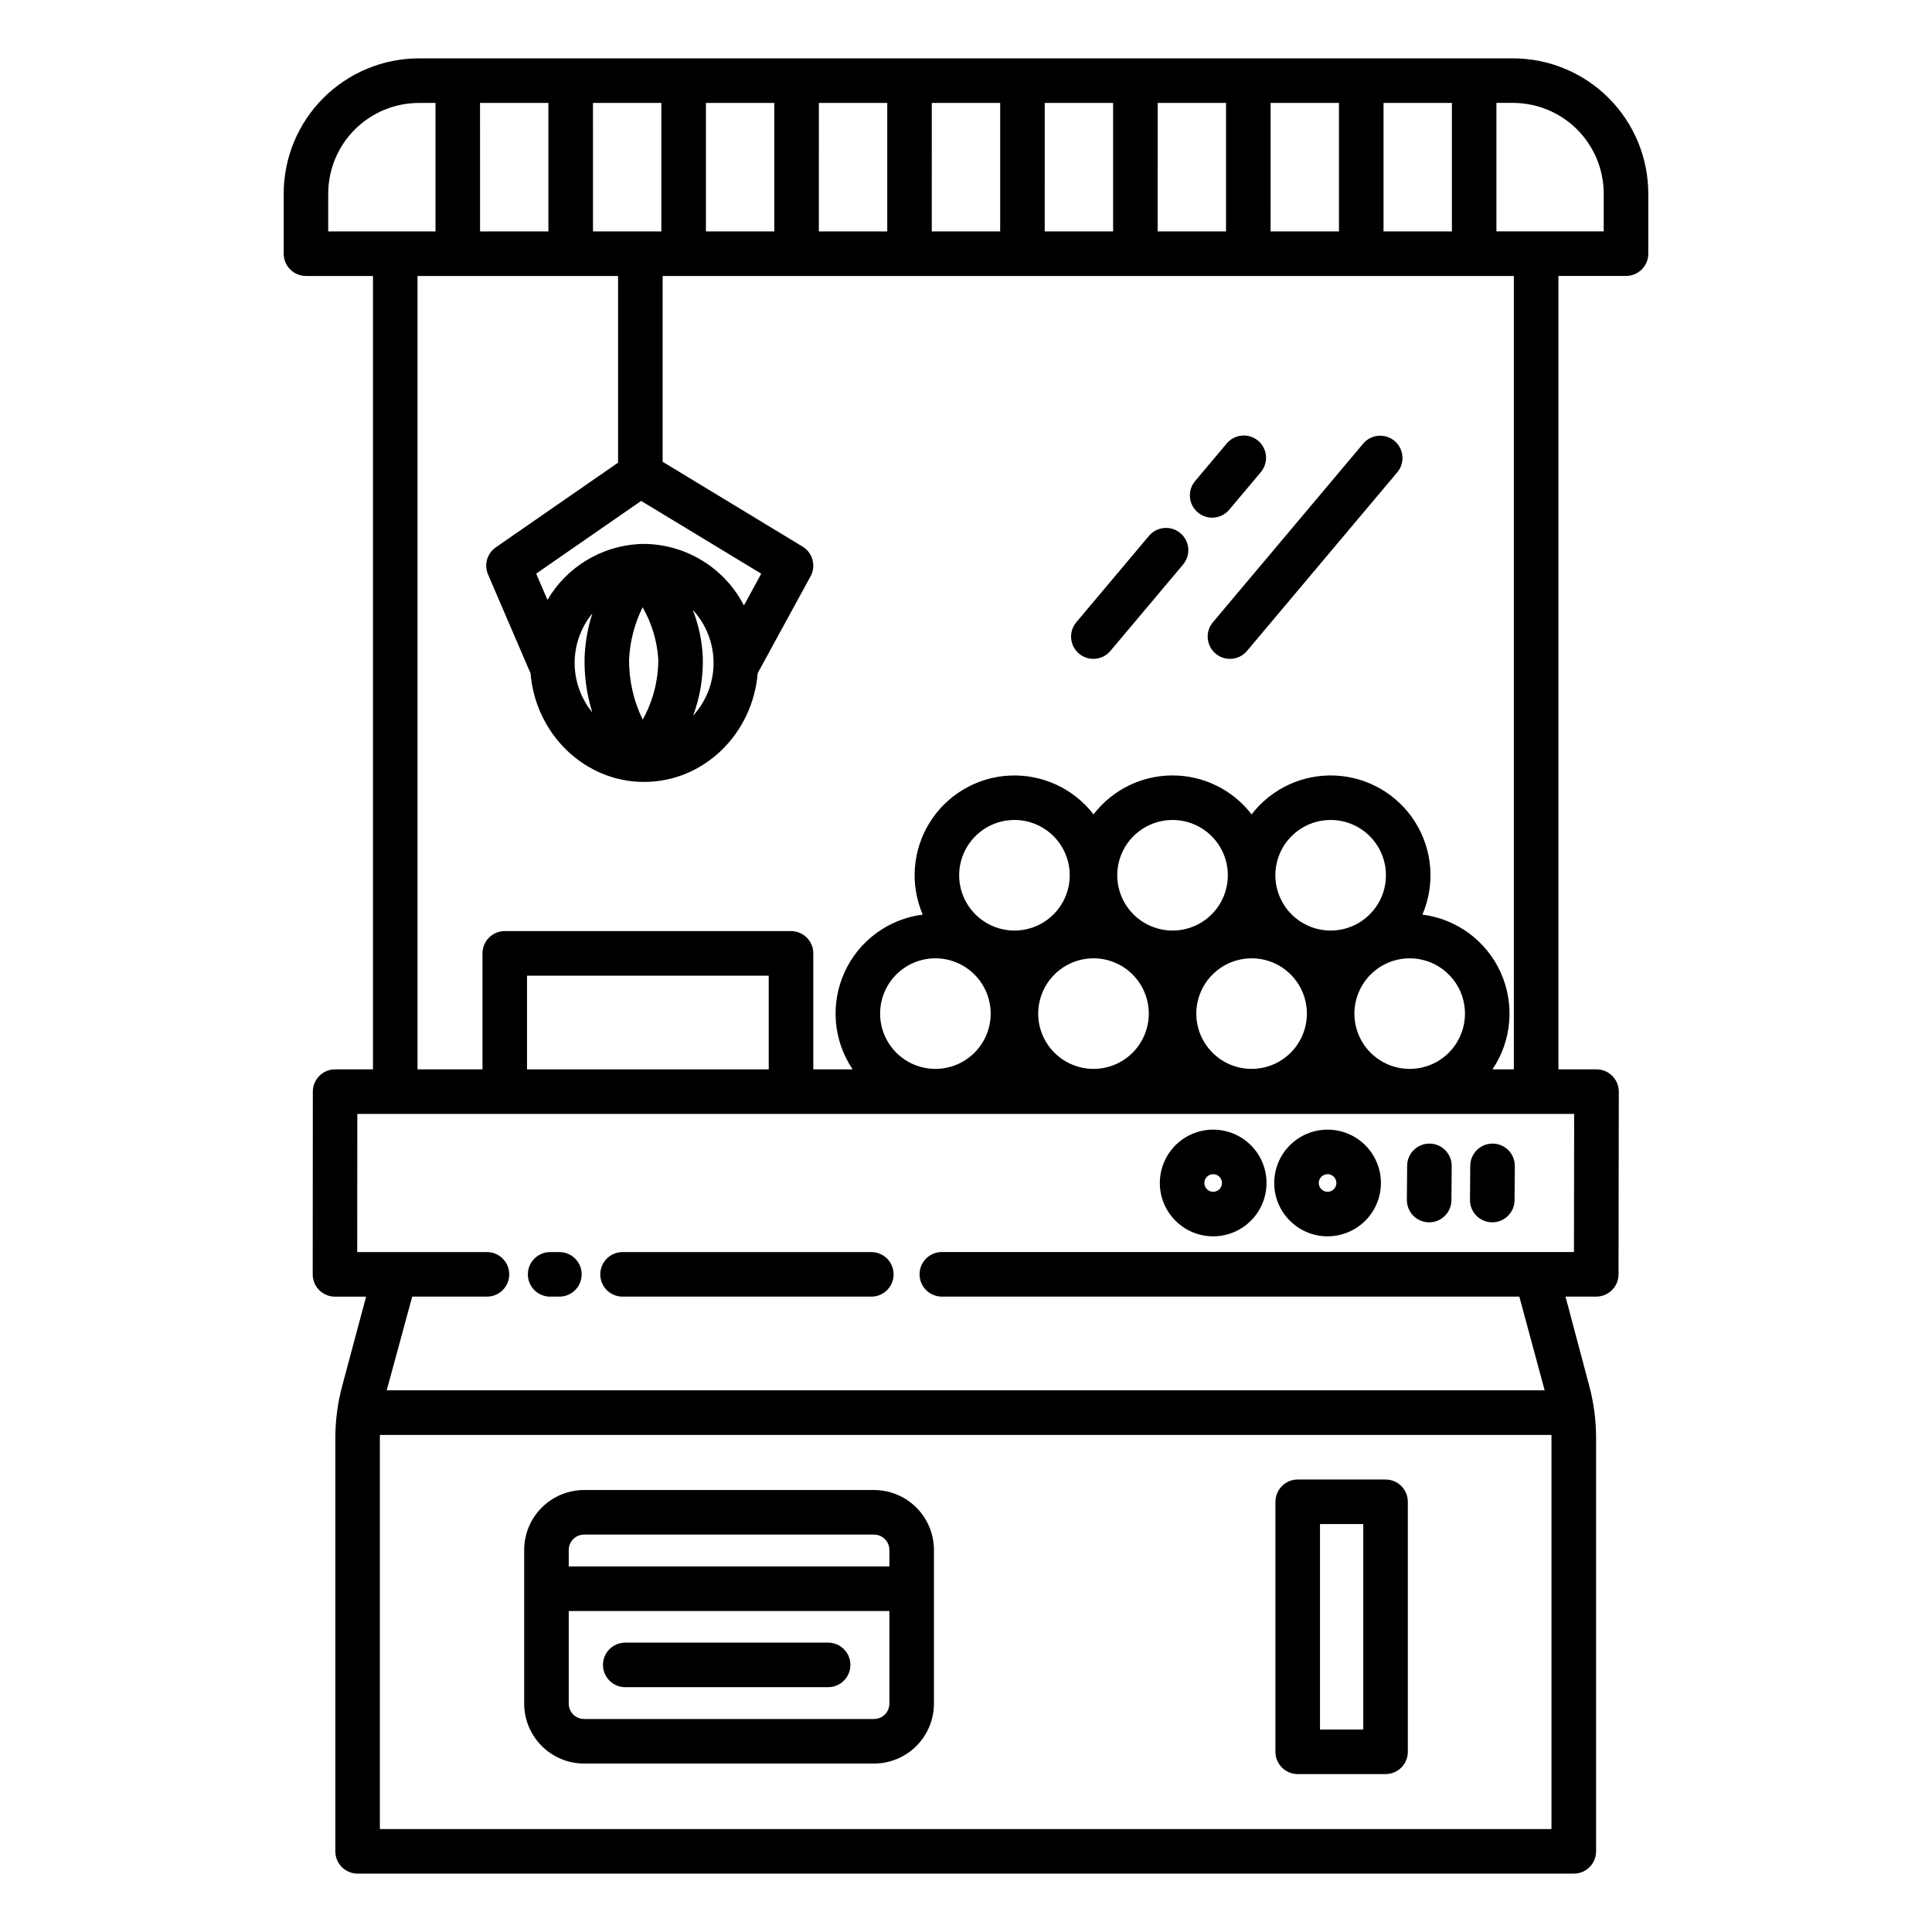
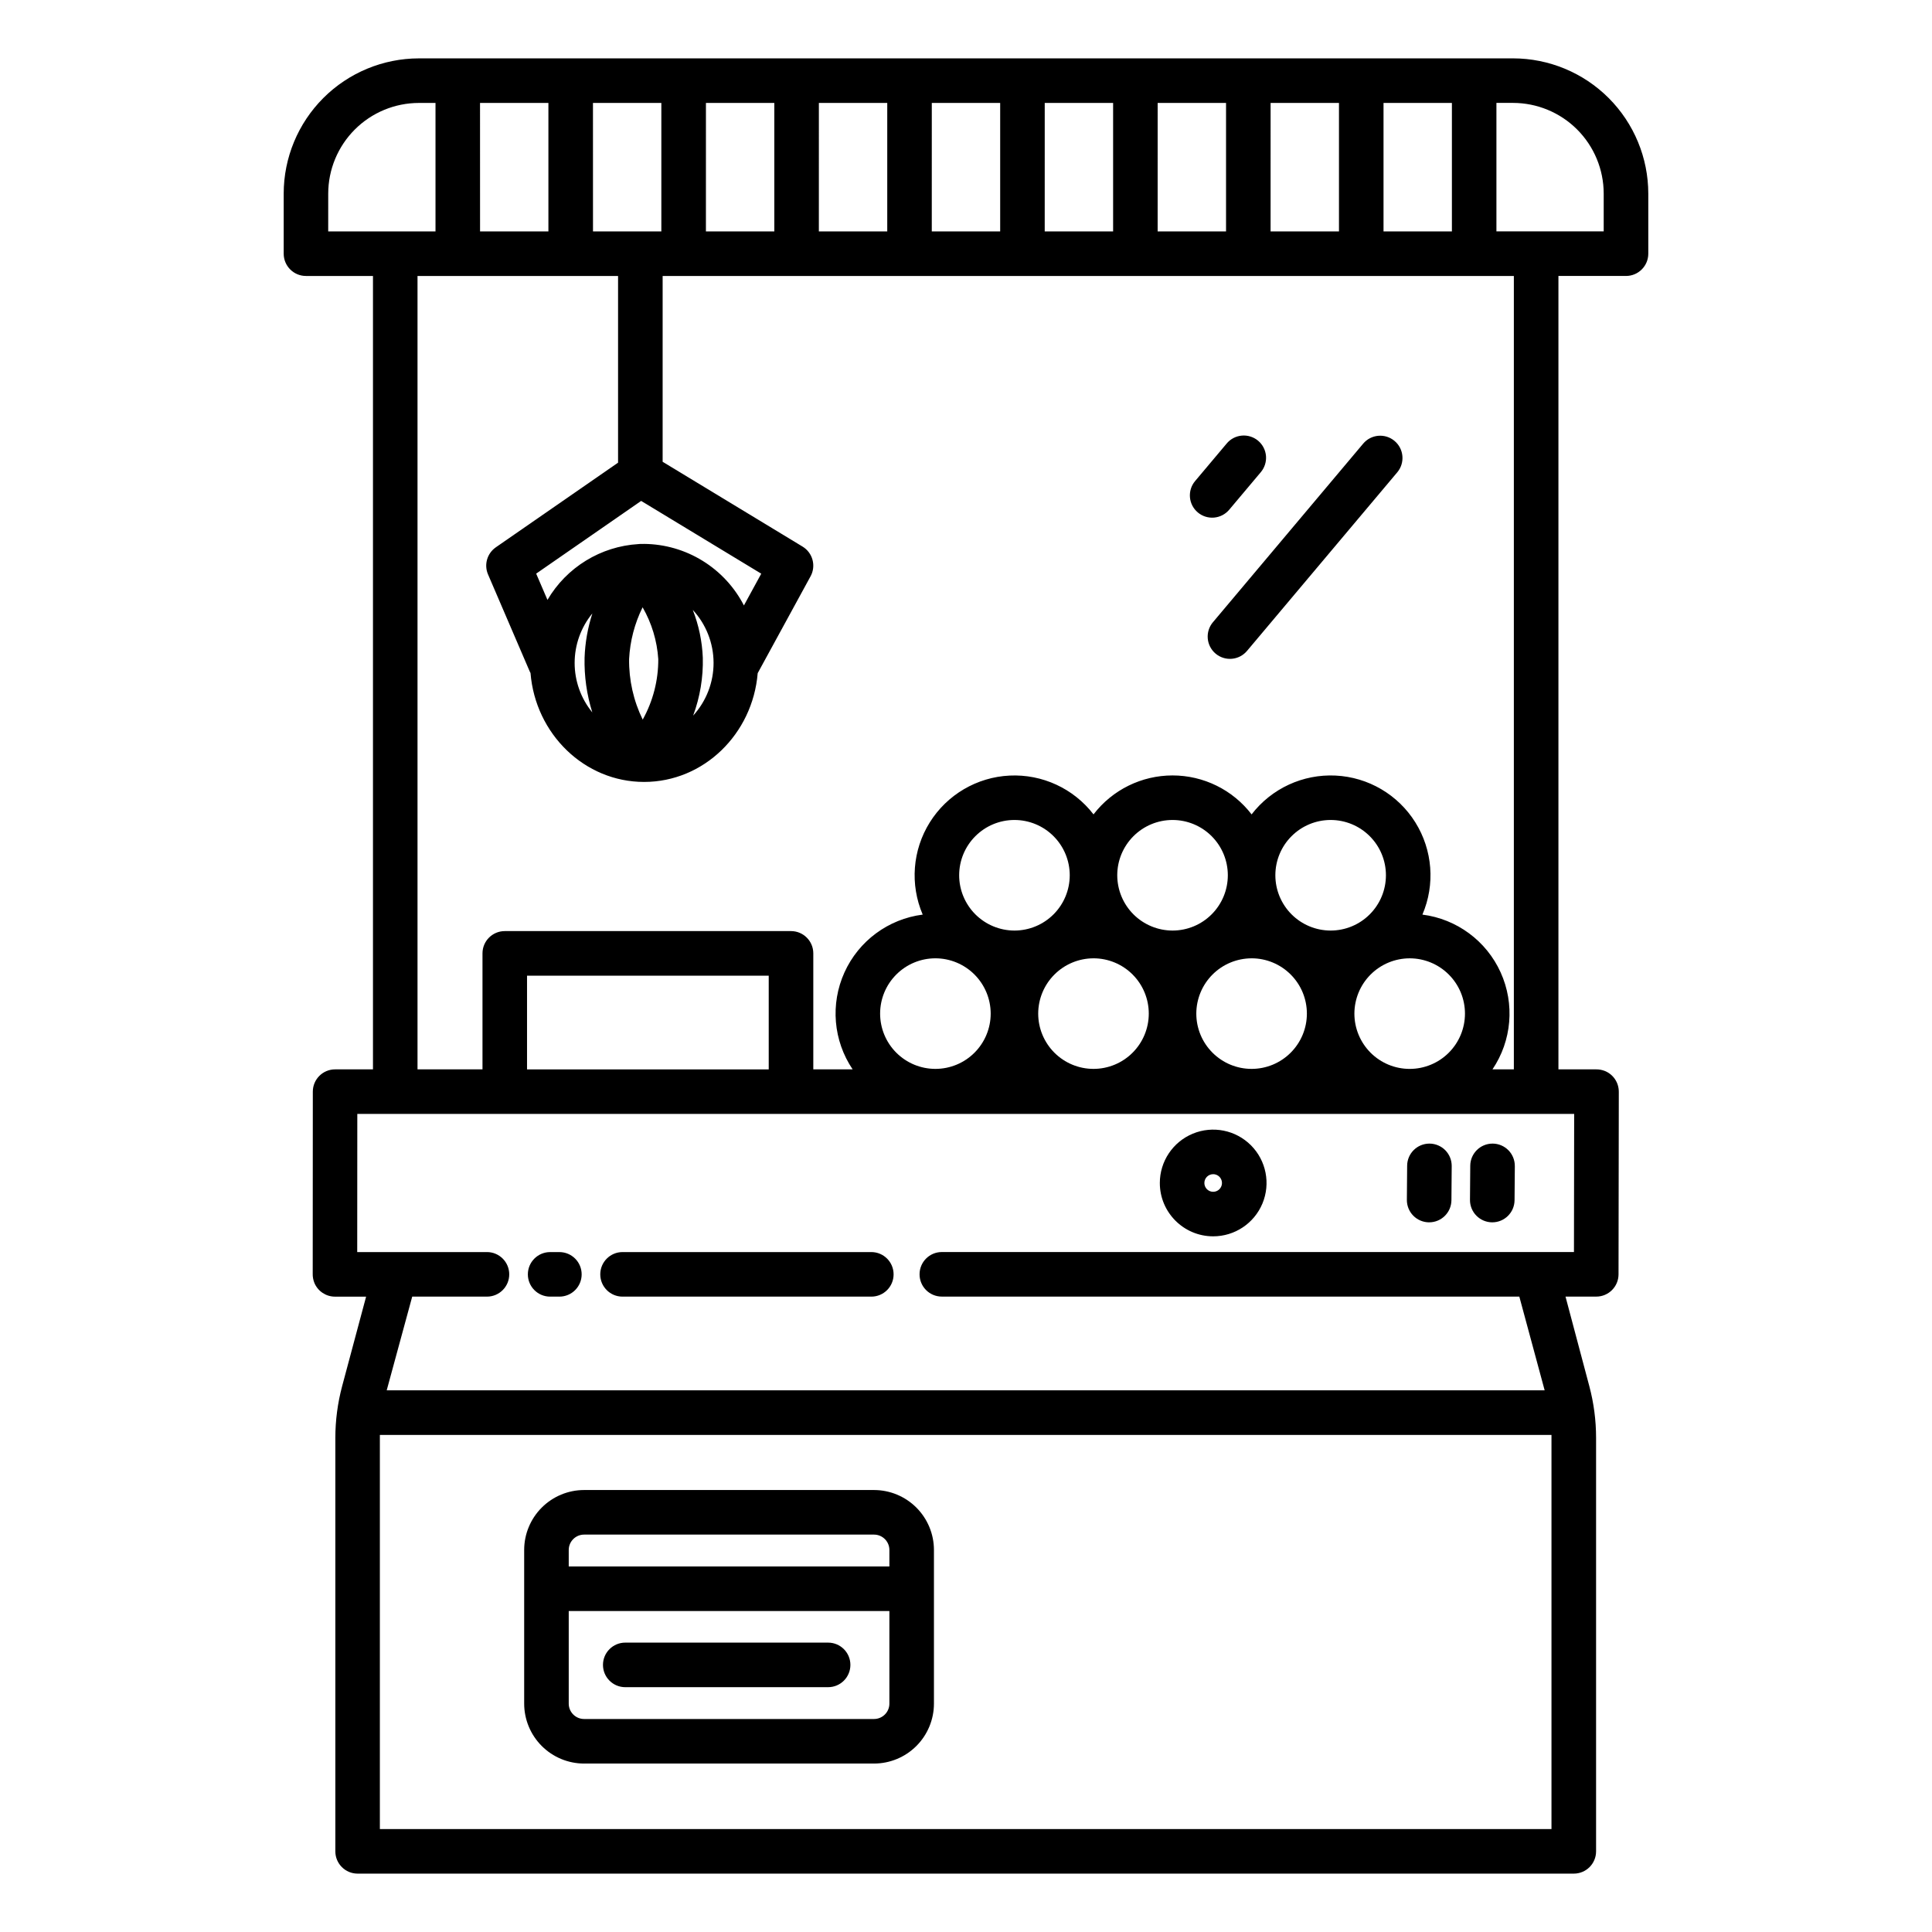
<svg xmlns="http://www.w3.org/2000/svg" fill="#000000" width="800px" height="800px" version="1.1" viewBox="144 144 512 512">
  <g>
-     <path d="m429.95 317.22c1.199 1.008 2.75 1.5 4.309 1.363 1.562-0.133 3.004-0.883 4.012-2.082l19.203-22.828c1.035-1.195 1.551-2.754 1.426-4.332-0.125-1.574-0.875-3.035-2.086-4.051-1.211-1.02-2.777-1.508-4.352-1.363-1.574 0.148-3.023 0.922-4.023 2.144l-19.207 22.828 0.004 0.004c-2.098 2.492-1.777 6.219 0.715 8.316z" />
    <path d="m461.43 279.8c1.199 1.012 2.746 1.5 4.309 1.367 1.559-0.137 3.004-0.883 4.012-2.082l8.344-9.918c1.023-1.195 1.531-2.754 1.406-4.324-0.129-1.574-0.879-3.027-2.086-4.043-1.207-1.016-2.769-1.504-4.336-1.359-1.57 0.141-3.019 0.906-4.019 2.125l-8.344 9.918c-2.098 2.492-1.781 6.219 0.715 8.316z" />
    <path d="m466.15 317.22c1.195 1.008 2.746 1.5 4.305 1.363 1.562-0.133 3.004-0.883 4.012-2.082l39.82-47.332v0.004c2.098-2.496 1.777-6.223-0.719-8.32-2.496-2.098-6.219-1.777-8.316 0.719l-39.82 47.332v-0.004c-1.008 1.199-1.5 2.75-1.363 4.309 0.133 1.559 0.883 3.004 2.082 4.012z" />
    <path d="m544.98 159.47h-289.97c-9.5 0.012-18.605 3.789-25.324 10.508-6.715 6.719-10.496 15.824-10.504 25.324v15.93c0 3.258 2.641 5.902 5.902 5.902h17.758v210.26h-10.039c-3.262 0-5.902 2.644-5.902 5.902l-0.027 48.27h-0.004c-0.012 0.824 0.137 1.645 0.445 2.414 0.918 2.203 3.07 3.644 5.461 3.644h8.246l-6.344 23.691c-1.199 4.492-1.809 9.121-1.809 13.77v109.54c0 3.262 2.644 5.902 5.902 5.902h322.3c3.262 0 5.906-2.641 5.906-5.902v-109.59c0-4.617-0.602-9.215-1.789-13.68l-6.312-23.742h8.145c3.258 0 5.898-2.637 5.906-5.894l0.074-48.414h-0.004c0.004-2.387-1.43-4.543-3.637-5.465-0.766-0.309-1.582-0.461-2.41-0.449h-9.949v-210.26h17.91c3.258 0 5.902-2.644 5.902-5.902v-15.93c-0.012-9.5-3.789-18.605-10.504-25.324-6.719-6.719-15.824-10.496-25.324-10.508zm-34.332 11.809h18.121v34.047h-18.121zm-29.926 0h18.121v34.047h-18.125zm-29.93 0h18.121v34.047h-18.125zm-29.926 0h18.121v34.047h-18.125zm-29.93 0h18.121v34.047h-18.125zm-29.926 0h18.121v34.047h-18.125zm-29.93 0h18.121v34.047h-18.125zm-11.473 45.855h225.58v210.26h-5.668c5.133-7.609 5.953-17.332 2.168-25.695-3.781-8.359-11.633-14.16-20.734-15.32 3.414-7.965 2.715-17.094-1.875-24.445-4.59-7.348-12.488-11.98-21.141-12.402-8.656-0.422-16.969 3.422-22.25 10.289-5-6.512-12.742-10.324-20.949-10.324-8.207 0-15.949 3.812-20.945 10.324-5.285-6.867-13.598-10.707-22.25-10.285s-16.551 5.059-21.141 12.402c-4.59 7.348-5.289 16.477-1.875 24.441-9.105 1.16-16.953 6.961-20.738 15.32-3.785 8.363-2.965 18.086 2.168 25.695h-10.426v-30.742c0-3.262-2.644-5.902-5.902-5.902h-75.863c-3.258 0-5.902 2.641-5.902 5.902v30.742h-17.219v-210.26h53.148v49.477l-32.395 22.434v0.004c-2.309 1.598-3.172 4.602-2.066 7.18l11.078 25.781c0.051 0.121 0.121 0.227 0.18 0.34 1.305 16.145 14.305 28.871 30.102 28.871 15.801 0 28.773-12.699 30.102-28.824l14.012-25.672v0.004c1.512-2.769 0.574-6.242-2.125-7.879l-37.078-22.473zm78.586 158.82h-0.004c0-3.887 1.543-7.613 4.293-10.359 2.746-2.75 6.473-4.293 10.359-4.293 3.887 0 7.613 1.543 10.359 4.293 2.746 2.746 4.293 6.473 4.293 10.359s-1.547 7.613-4.293 10.359c-2.75 2.75-6.477 4.293-10.363 4.293-3.883-0.004-7.606-1.551-10.352-4.293-2.746-2.746-4.293-6.469-4.297-10.355zm8.355 36.66h-0.004c0 3.887-1.547 7.613-4.293 10.359-2.75 2.75-6.477 4.293-10.359 4.293-3.887 0-7.613-1.543-10.363-4.293-2.746-2.746-4.289-6.473-4.289-10.359s1.543-7.613 4.293-10.359c2.746-2.75 6.473-4.293 10.359-4.293 3.887 0.004 7.609 1.551 10.355 4.297 2.746 2.75 4.293 6.477 4.297 10.359zm27.246-14.652h-0.008c3.887 0 7.613 1.543 10.363 4.293 2.746 2.746 4.289 6.473 4.289 10.359s-1.543 7.613-4.289 10.359c-2.75 2.75-6.477 4.293-10.363 4.293s-7.613-1.543-10.359-4.293c-2.746-2.746-4.293-6.473-4.293-10.359 0.008-3.883 1.551-7.606 4.301-10.352 2.746-2.746 6.469-4.293 10.352-4.297zm6.297-22.008h-0.008c0-3.887 1.547-7.613 4.293-10.359 2.75-2.75 6.477-4.293 10.359-4.293 3.887 0 7.613 1.543 10.363 4.293 2.746 2.746 4.289 6.473 4.289 10.359s-1.543 7.613-4.293 10.359c-2.746 2.75-6.473 4.293-10.359 4.293-3.883-0.004-7.606-1.547-10.355-4.293-2.746-2.746-4.289-6.469-4.297-10.355zm35.598 22.008h-0.004c3.887 0 7.613 1.543 10.359 4.293 2.75 2.746 4.293 6.473 4.293 10.359s-1.543 7.613-4.293 10.359c-2.746 2.75-6.473 4.293-10.359 4.293-3.887 0-7.613-1.543-10.359-4.293-2.75-2.746-4.293-6.473-4.293-10.359 0.008-3.883 1.551-7.606 4.297-10.352 2.746-2.746 6.469-4.289 10.355-4.297zm6.297-22.008h-0.004c0-3.887 1.543-7.613 4.293-10.359 2.746-2.75 6.473-4.293 10.359-4.293s7.613 1.543 10.359 4.293c2.75 2.746 4.293 6.473 4.293 10.359s-1.543 7.613-4.293 10.359c-2.746 2.75-6.477 4.293-10.359 4.293-3.887-0.004-7.609-1.547-10.355-4.293s-4.293-6.469-4.297-10.355zm35.594 22.012c3.887 0 7.613 1.547 10.359 4.293 2.75 2.746 4.293 6.473 4.293 10.359s-1.543 7.613-4.293 10.363c-2.746 2.746-6.473 4.289-10.359 4.289-3.887 0-7.613-1.543-10.359-4.289-2.746-2.75-4.293-6.477-4.293-10.363 0.008-3.883 1.551-7.609 4.297-10.355 2.746-2.746 6.473-4.289 10.355-4.297zm-169.86 4.598v24.836h-64.051v-24.836zm-17.469-84.27c-0.176-4.34-1.074-8.621-2.656-12.664 3.523 3.805 5.488 8.797 5.508 13.984s-1.914 10.195-5.41 14.027c1.816-4.91 2.688-10.117 2.559-15.348zm-15.559-30.152c-0.078 0-0.156 0.008-0.234 0.008-0.113-0.008-0.227-0.008-0.344 0l0.004-0.004c-0.301-0.008-0.602 0.004-0.902 0.039-10.008 0.594-19.062 6.144-24.133 14.793l-2.992-6.961 27.82-19.27 31.828 19.285-4.594 8.418c-2.508-4.871-6.297-8.961-10.957-11.836-4.66-2.875-10.016-4.422-15.492-4.473zm3.754 30.527 0.004-0.004c0.027 5.613-1.395 11.137-4.125 16.039-2.441-4.996-3.676-10.496-3.606-16.059 0.246-4.766 1.465-9.43 3.578-13.707 2.418 4.199 3.836 8.895 4.152 13.727zm-17.484 14.121h0.004c-3.031-3.703-4.684-8.34-4.68-13.121 0.004-4.781 1.664-9.418 4.699-13.113-1.23 3.805-1.926 7.758-2.066 11.75-0.113 4.91 0.578 9.801 2.047 14.484zm0.18-161.51h18.121v34.047h-18.113zm-29.93 0h18.121v34.047h-18.113zm-40.234 34.047 0.004-10.023c0.008-6.367 2.543-12.477 7.047-16.98 4.504-4.504 10.609-7.035 16.977-7.043h4.406v34.047zm324.18 423.39h-310.49v-104.45h310.49zm6.012-189.52-0.055 36.605h-167.52c-3.262 0-5.902 2.644-5.902 5.906 0 3.262 2.641 5.902 5.902 5.902h153.04l6.715 24.844h-306.87l6.762-24.836h19.809c3.262 0 5.902-2.644 5.902-5.902 0-3.262-2.641-5.906-5.902-5.906h-34.383l0.023-36.609zm7.828-233.88h-28.43v-34.047h4.406c6.367 0.008 12.477 2.539 16.98 7.043 4.5 4.504 7.035 10.613 7.043 16.98z" />
    <path d="m289.79 487.62h2.453c3.262 0 5.902-2.641 5.902-5.902 0-3.262-2.641-5.902-5.902-5.902h-2.453c-3.258 0-5.902 2.641-5.902 5.902 0 3.262 2.644 5.902 5.902 5.902z" />
    <path d="m308.98 487.62h65.93c3.262 0 5.902-2.641 5.902-5.902 0-3.262-2.641-5.906-5.902-5.906h-65.93c-3.258 0-5.902 2.644-5.902 5.906 0 3.262 2.644 5.902 5.902 5.902z" />
    <path d="m465.48 471.64c5.719 0.012 10.883-3.426 13.082-8.707 2.195-5.285 0.992-11.371-3.047-15.418-4.043-4.051-10.129-5.266-15.414-3.078s-8.734 7.344-8.734 13.066c0 7.797 6.316 14.121 14.113 14.137zm0-16.469c0.945-0.008 1.801 0.551 2.168 1.422 0.371 0.871 0.176 1.879-0.488 2.551-0.664 0.672-1.668 0.875-2.543 0.516-0.875-0.359-1.445-1.211-1.445-2.156-0.004-1.281 1.027-2.324 2.309-2.332z" />
-     <path d="m495.8 471.64c5.719 0.012 10.883-3.426 13.078-8.711 2.195-5.281 0.992-11.367-3.051-15.418-4.039-4.047-10.125-5.262-15.41-3.074-5.285 2.188-8.734 7.344-8.734 13.066 0.004 7.797 6.316 14.125 14.117 14.137zm0-16.469c0.941-0.008 1.801 0.551 2.168 1.422 0.371 0.871 0.176 1.879-0.488 2.551-0.664 0.672-1.668 0.875-2.543 0.516-0.875-0.359-1.445-1.211-1.445-2.156-0.004-1.281 1.027-2.324 2.309-2.332z" />
-     <path d="m487.91 614.15h23.277c3.262 0 5.902-2.644 5.902-5.902v-66.258c0-3.258-2.641-5.902-5.902-5.902h-23.277c-3.262 0-5.906 2.644-5.906 5.902v66.258c0 3.262 2.644 5.902 5.906 5.902zm5.902-66.258h11.469v54.449h-11.469z" />
    <path d="m298.79 611.36h76.836c4.211-0.004 8.246-1.68 11.223-4.656 2.977-2.977 4.652-7.016 4.656-11.223v-40.73c-0.004-4.207-1.68-8.246-4.656-11.223-2.977-2.977-7.012-4.652-11.223-4.656h-76.836c-4.211 0.004-8.246 1.68-11.223 4.656-2.977 2.977-4.652 7.016-4.656 11.223v40.723c0.004 4.211 1.676 8.25 4.656 11.227 2.977 2.981 7.012 4.656 11.223 4.66zm-4.07-56.602c0.004-2.25 1.824-4.07 4.07-4.074h76.836c2.246 0.004 4.066 1.824 4.07 4.074v4.375h-84.977zm0 16.184h84.977v24.539c0 2.246-1.824 4.066-4.07 4.07h-76.836c-2.246-0.004-4.066-1.824-4.07-4.07z" />
    <path d="m309.7 591.12h53.762c3.262 0 5.902-2.644 5.902-5.906 0-3.258-2.641-5.902-5.902-5.902h-53.762c-3.262 0-5.906 2.644-5.906 5.902 0 3.262 2.644 5.906 5.906 5.906z" />
    <path d="m522.69 467.93h0.051c3.242 0 5.879-2.617 5.902-5.859l0.074-9.055v0.004c0.012-1.566-0.598-3.074-1.695-4.191-1.102-1.113-2.598-1.75-4.164-1.762h-0.047c-3.242 0-5.879 2.613-5.902 5.856l-0.074 9.055c-0.012 1.566 0.598 3.074 1.695 4.188 1.098 1.117 2.594 1.75 4.16 1.766z" />
    <path d="m539.42 467.93h0.047c3.242 0 5.879-2.617 5.906-5.859l0.074-9.055-0.004 0.004c0.012-1.566-0.598-3.074-1.695-4.191-1.098-1.113-2.594-1.75-4.16-1.762h-0.051c-3.238 0-5.875 2.613-5.902 5.856l-0.074 9.055c-0.012 1.566 0.598 3.074 1.695 4.188 1.102 1.117 2.598 1.75 4.164 1.766z" />
  </g>
</svg>